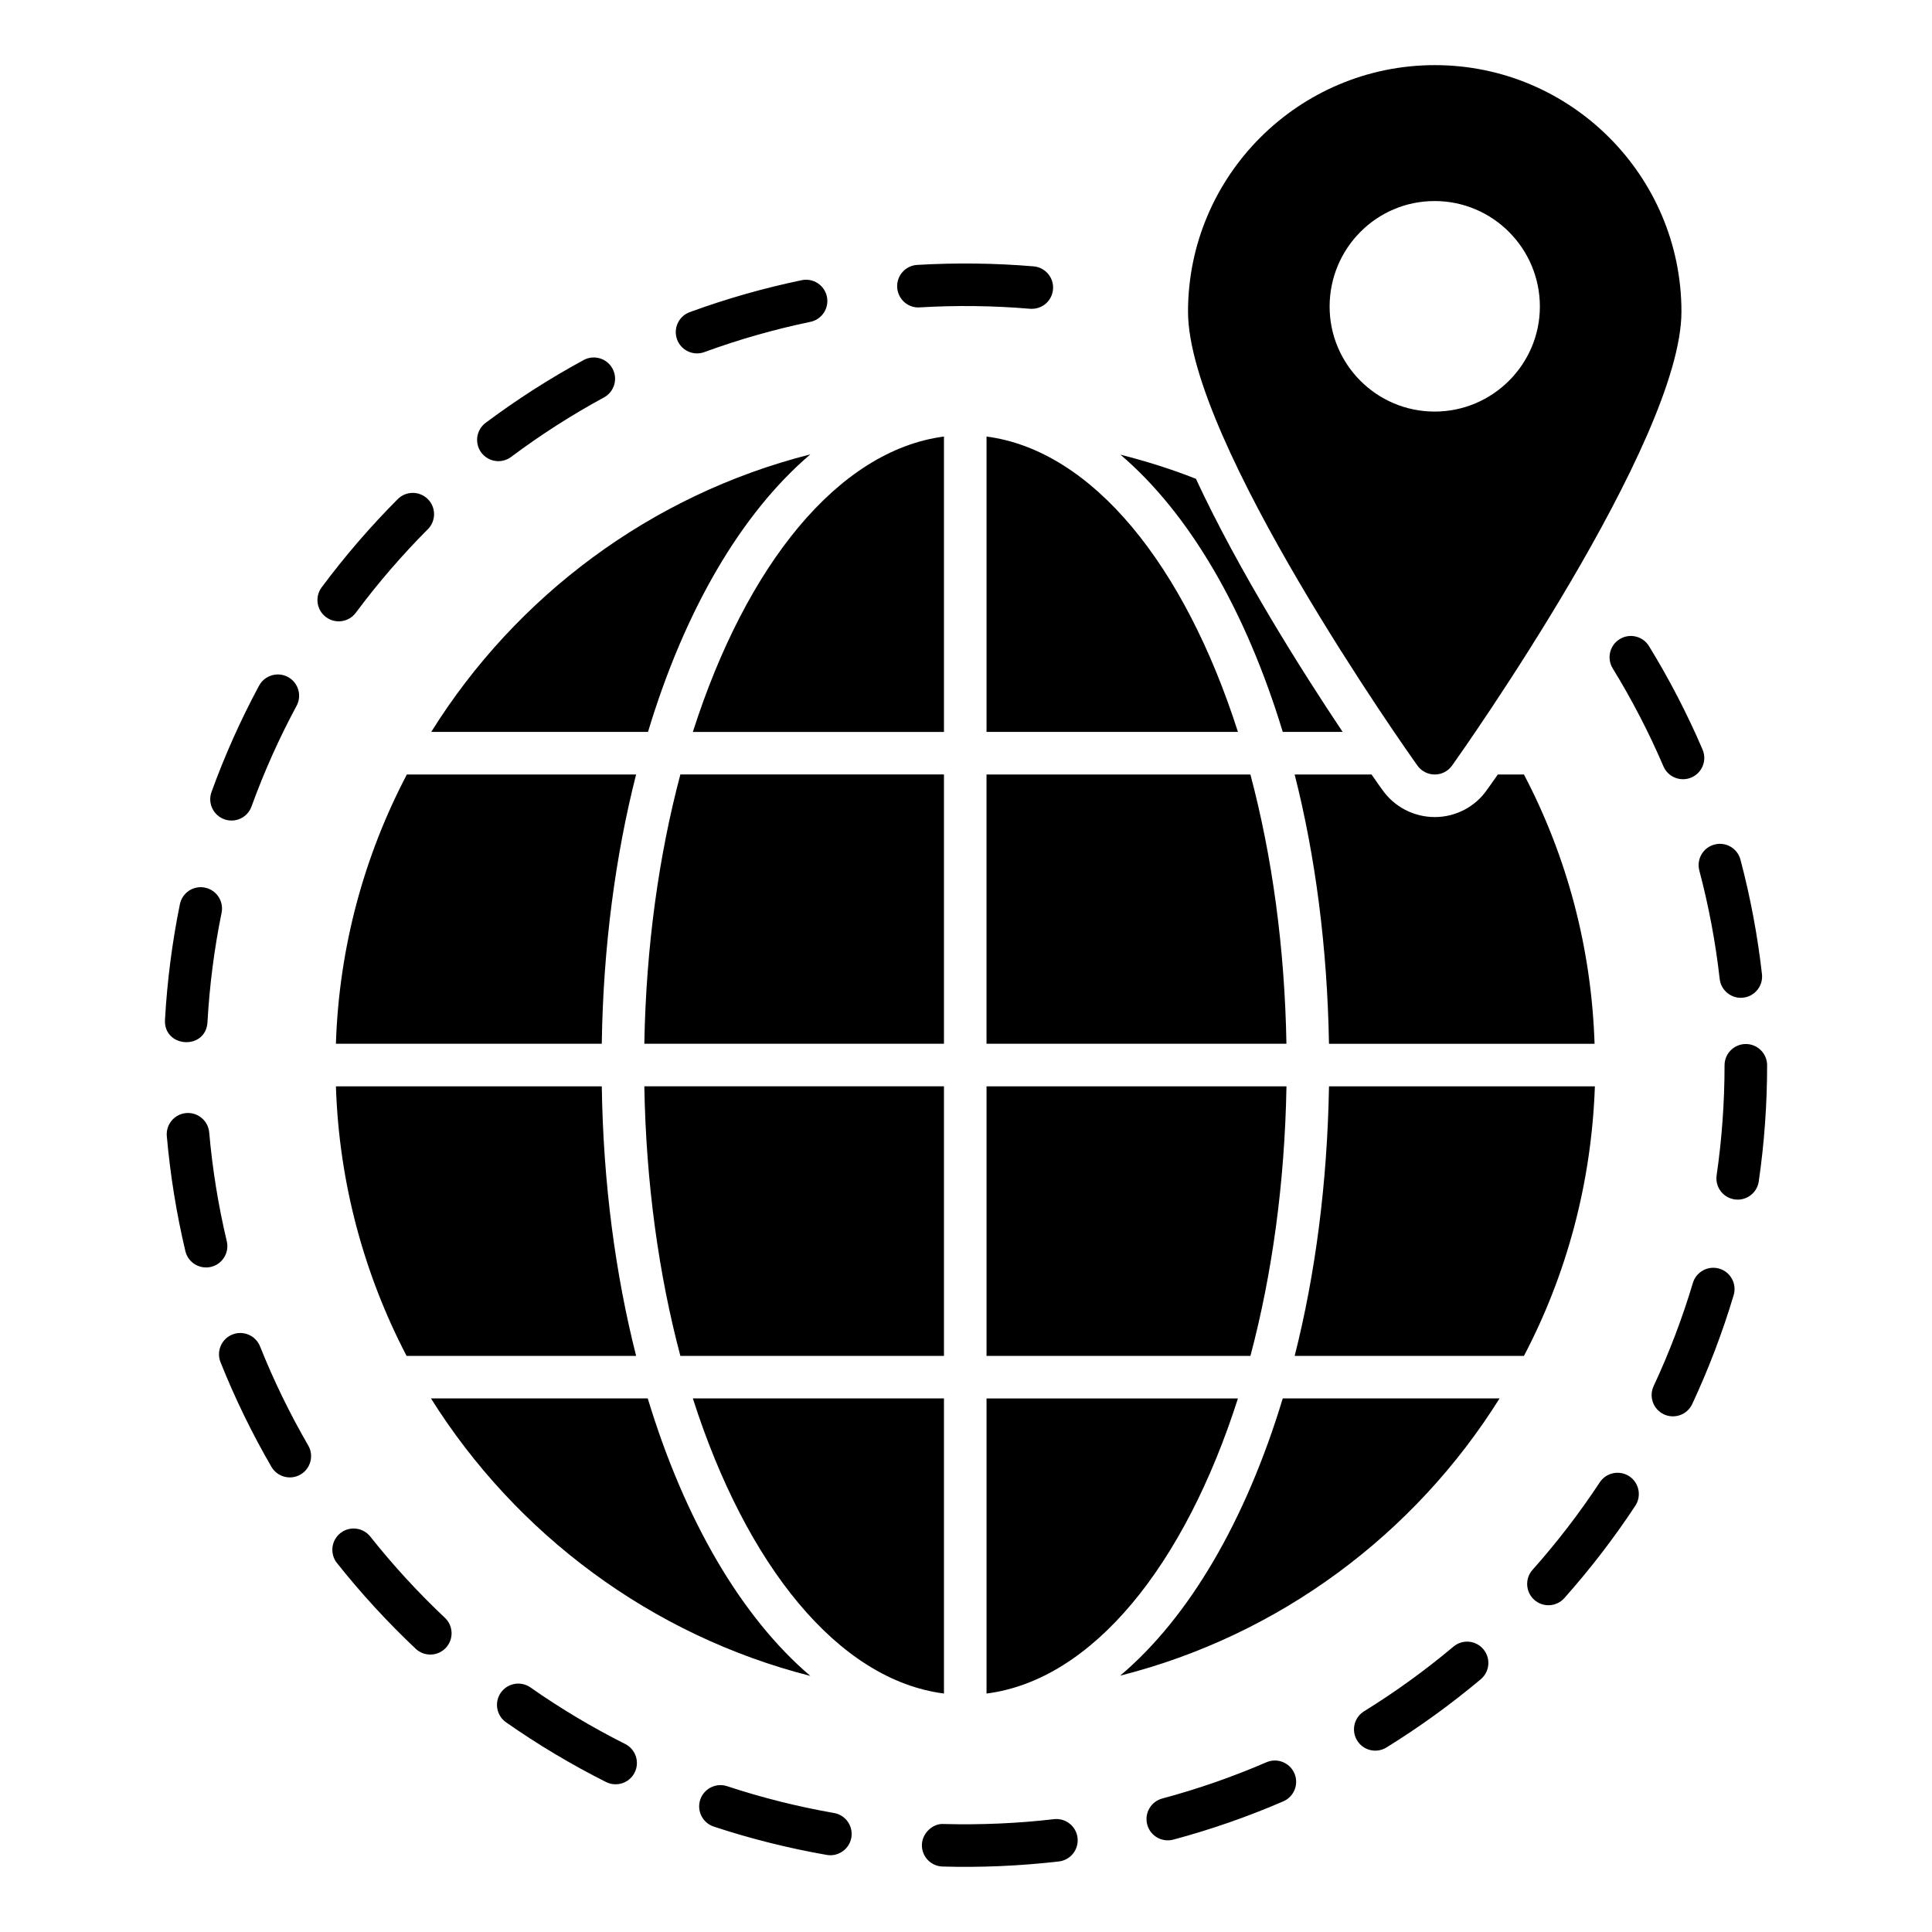
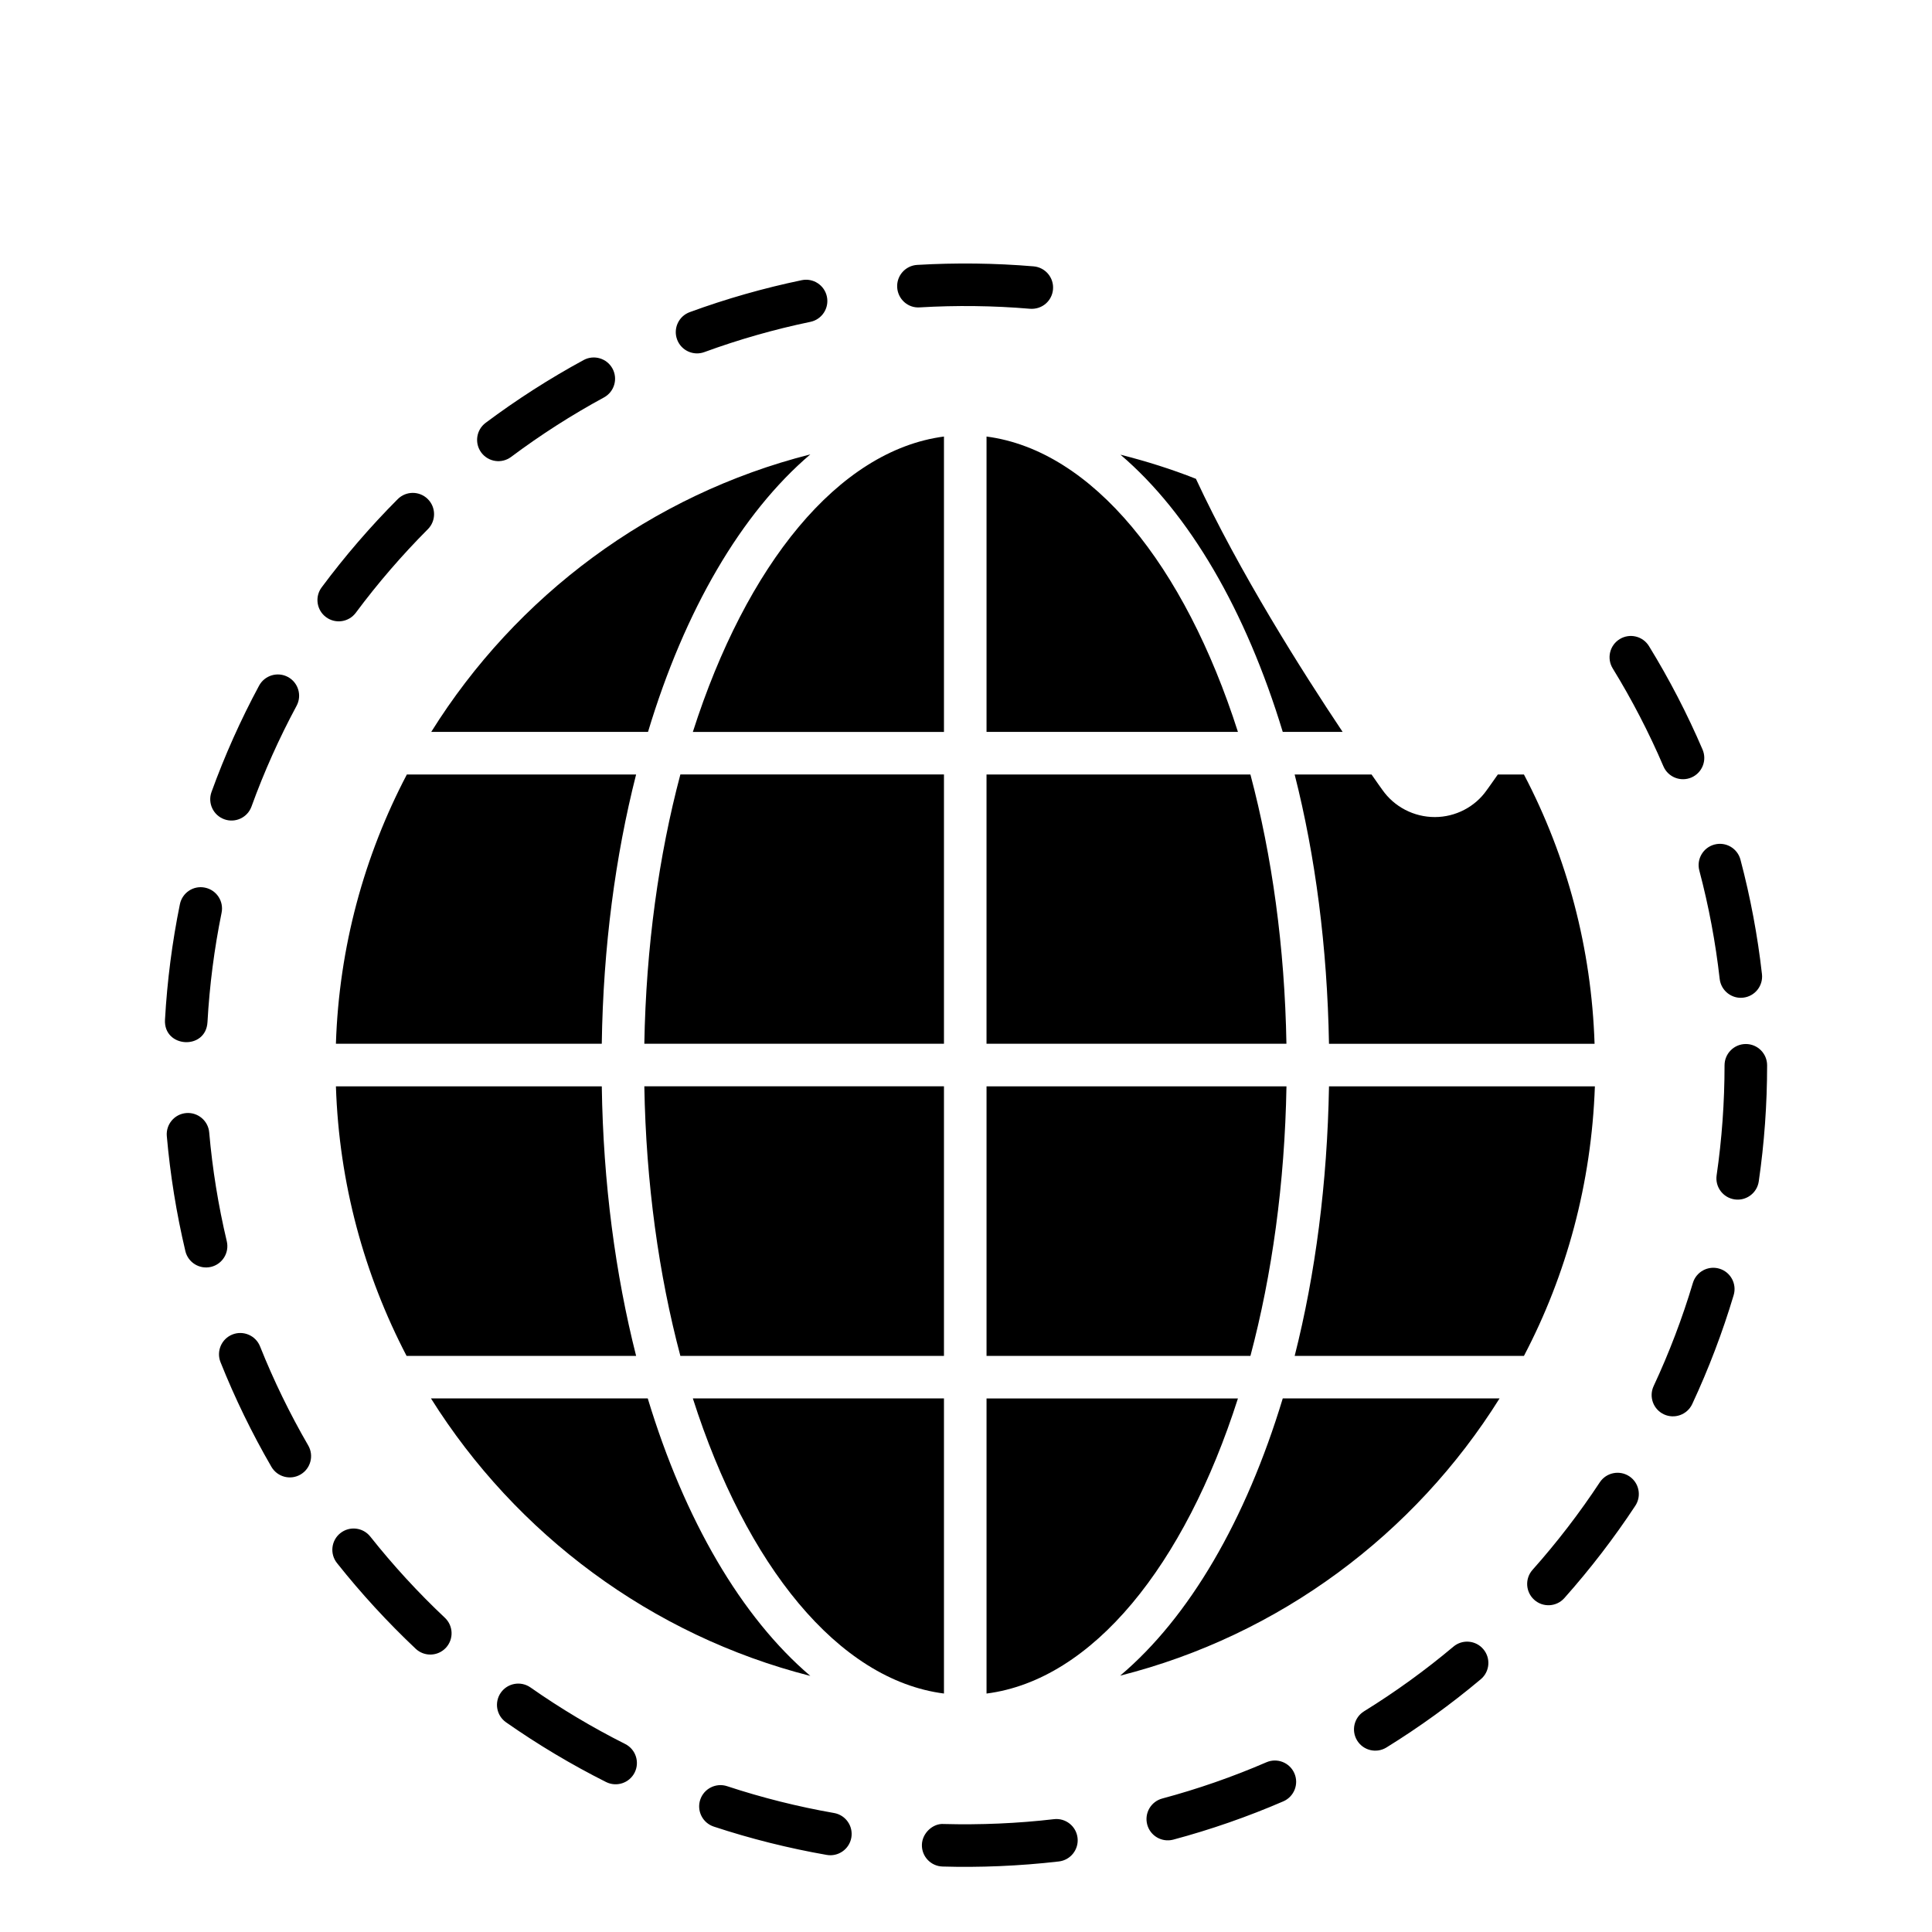
<svg xmlns="http://www.w3.org/2000/svg" fill="#000000" width="800px" height="800px" version="1.1" viewBox="144 144 512 512">
  <g>
    <path d="m303.48 431.89h-70.457c0.828 25.715 7.519 49.93 18.723 71.438h60.832c-5.488-21.66-8.723-45.797-9.098-71.438zm-51.66-82.641c-11.281 21.504-17.973 45.719-18.801 71.359h70.457c0.375-25.641 3.609-49.781 9.098-71.359zm296.04 0h-6.918c-1.652 2.332-2.633 3.762-2.934 4.137-3.082 4.438-8.27 7.144-13.762 7.144-5.566 0-10.754-2.707-13.91-7.219-0.301-0.375-1.277-1.805-2.859-4.059h-20.379c5.488 21.582 8.648 45.719 9.098 71.359h70.383c-0.82-25.191-7.211-49.406-18.719-71.363zm-51.66 82.641c-0.449 25.641-3.609 49.781-9.098 71.438h60.758c11.281-21.504 17.898-45.719 18.801-71.438zm-90.758 0v71.438h69.934c5.715-21.504 9.098-45.719 9.551-71.438zm0 82.715v78.203c28.125-3.609 52.488-33.988 66.625-78.203zm69.93-165.36h-69.934v71.359h79.48c-0.449-25.641-3.832-49.852-9.547-71.359zm-69.93-89.559v78.277h66.625c-14.141-44.211-38.578-74.59-66.625-78.277zm-77.828 78.281h66.547v-78.281c-28.047 3.688-52.41 34.066-66.547 78.281zm-3.309 11.277c-5.715 21.504-9.098 45.719-9.551 71.359h79.406v-71.359zm-9.551 82.641c0.449 25.715 3.836 49.93 9.551 71.438h69.855v-71.438zm12.859 82.715c14.137 44.215 38.5 74.594 66.547 78.203v-78.203zm156.33 0c-9.773 32.258-24.738 57.977-43.086 73.465 42.262-10.68 78.055-37.523 100.54-73.465zm-23.012-243.71c-6.465-2.559-13.16-4.664-20-6.391 18.273 15.566 33.234 41.281 43.012 73.465h15.867c-10.754-16.094-27.375-42.336-38.879-67.074zm-202.65 67.074h57.449c9.699-32.258 24.738-57.977 43.012-73.543-42.184 10.68-77.977 37.523-100.46 73.543zm57.375 176.63h-57.449c22.559 35.945 58.352 62.789 100.54 73.543-18.27-15.566-33.309-41.285-43.086-73.543z" />
    <path d="m393.79 638.65c-3.113-0.09-5.566-2.68-5.477-5.793 0.086-3.117 2.981-5.699 5.793-5.477 9.695 0.258 19.574-0.156 29.203-1.281 3.094-0.359 5.894 1.859 6.254 4.953 0.359 3.09-1.859 5.894-4.953 6.254-10.539 1.223-21.125 1.629-30.82 1.344zm-30.699-3.078c-10.125-1.766-20.199-4.293-29.934-7.504-2.961-0.977-4.562-4.168-3.59-7.121 0.98-2.957 4.176-4.555 7.121-3.59 9.219 3.043 18.754 5.434 28.34 7.109 3.07 0.535 5.121 3.453 4.586 6.523-0.543 3.125-3.539 5.121-6.523 4.582zm84.934-8.043c-0.805-3.008 0.98-6.098 3.992-6.906 9.395-2.516 18.676-5.746 27.594-9.602 2.871-1.242 6.184 0.082 7.418 2.938 1.238 2.859-0.082 6.18-2.938 7.418-9.418 4.07-19.227 7.488-29.156 10.145-3.055 0.801-6.113-1.012-6.91-3.992zm-143.41-11.27c-9.168-4.606-18.086-9.93-26.508-15.828-2.551-1.789-3.172-5.301-1.383-7.856 1.793-2.551 5.305-3.168 7.856-1.383 7.977 5.586 16.418 10.625 25.098 14.984 2.781 1.398 3.906 4.789 2.512 7.57-1.41 2.797-4.809 3.898-7.574 2.512zm199.05-10.988c-1.641-2.652-0.82-6.125 1.828-7.762 8.258-5.106 16.227-10.871 23.676-17.129 2.383-2.012 5.945-1.699 7.945 0.691 2.004 2.387 1.691 5.945-0.691 7.945-7.867 6.609-16.277 12.691-24.996 18.082-2.656 1.645-6.133 0.809-7.762-1.828zm-249.5-24.328c-7.469-7.043-14.488-14.688-20.871-22.727-1.934-2.441-1.527-5.988 0.91-7.922 2.453-1.938 5.984-1.523 7.922 0.91 6.043 7.617 12.695 14.863 19.777 21.531 2.266 2.137 2.371 5.707 0.234 7.977-2.133 2.258-5.699 2.367-7.973 0.23zm296.44-12.965c-2.328-2.07-2.535-5.637-0.461-7.961 6.473-7.269 12.465-15.07 17.812-23.184 1.719-2.602 5.219-3.309 7.812-1.609 2.602 1.715 3.32 5.215 1.609 7.812-5.648 8.57-11.977 16.801-18.809 24.477-2.078 2.336-5.652 2.531-7.965 0.465zm-334.68-35.258c-5.148-8.879-9.688-18.211-13.488-27.734-1.152-2.891 0.258-6.172 3.148-7.328 2.879-1.145 6.176 0.254 7.328 3.148 3.598 9.016 7.894 17.848 12.77 26.258 1.559 2.691 0.641 6.144-2.051 7.707-2.695 1.559-6.144 0.641-7.707-2.051zm369.03-13.902c-2.82-1.316-4.043-4.676-2.723-7.496 4.121-8.82 7.613-18.012 10.398-27.324 0.891-2.984 4.047-4.676 7.019-3.789 2.984 0.891 4.68 4.035 3.789 7.019-2.941 9.836-6.637 19.547-10.984 28.867-1.336 2.848-4.711 4.023-7.5 2.723zm-391.83-43.262c-2.367-9.984-4.019-20.238-4.918-30.473-0.273-3.102 2.023-5.84 5.125-6.109 3.086-0.266 5.84 2.027 6.109 5.125 0.848 9.691 2.414 19.398 4.66 28.848 0.715 3.031-1.156 6.074-4.188 6.793-3.047 0.711-6.07-1.164-6.789-4.184zm410.57-13.699c-3.082-0.449-5.219-3.309-4.769-6.391 1.391-9.574 2.098-19.383 2.098-29.148 0-3.113 2.527-5.641 5.641-5.641 3.113 0 5.641 2.527 5.641 5.641 0 10.305-0.746 20.66-2.215 30.773-0.449 3.086-3.328 5.215-6.394 4.766zm-415.97-47.621c0.578-10.273 1.906-20.57 3.949-30.602 0.621-3.051 3.59-5.043 6.652-4.398 3.051 0.621 5.019 3.598 4.398 6.652-1.934 9.5-3.195 19.25-3.738 28.98-0.418 7.519-11.676 6.848-11.262-0.633zm412.01-10.816c-1.09-9.648-2.902-19.309-5.394-28.711-0.797-3.012 1-6.098 4.008-6.894 3.035-0.797 6.098 1.004 6.894 4.008 2.629 9.934 4.547 20.141 5.695 30.336 0.352 3.094-1.875 5.887-4.973 6.234-3.008 0.363-5.875-1.82-6.231-4.973zm-396.3-42.305c-2.93-1.062-4.441-4.297-3.383-7.223 3.492-9.645 7.734-19.133 12.613-28.191 1.48-2.734 4.906-3.762 7.641-2.293 2.742 1.48 3.769 4.898 2.293 7.641-4.617 8.578-8.637 17.555-11.945 26.688-1.066 2.957-4.332 4.434-7.219 3.379zm381.39-14.031c-3.824-8.93-8.348-17.66-13.441-25.953-1.629-2.656-0.801-6.129 1.855-7.758 2.648-1.629 6.125-0.805 7.758 1.855 5.379 8.758 10.156 17.98 14.199 27.414 1.227 2.863-0.098 6.18-2.965 7.406-2.852 1.215-6.172-0.09-7.406-2.965zm-354.42-39.531c-2.5-1.859-3.023-5.394-1.164-7.891 6.129-8.242 12.91-16.109 20.156-23.379 2.195-2.207 5.773-2.215 7.977-0.016 2.207 2.199 2.215 5.773 0.016 7.977-6.867 6.891-13.293 14.34-19.094 22.145-1.859 2.5-5.387 3.019-7.891 1.164zm41.156-43.598c-1.863-2.492-1.359-6.023 1.137-7.894 8.219-6.148 16.957-11.75 25.973-16.645 2.734-1.48 6.16-0.469 7.648 2.266 1.488 2.738 0.469 6.164-2.266 7.648-8.539 4.633-16.816 9.934-24.602 15.762-2.5 1.867-6.023 1.352-7.891-1.137zm51.871-30c-1.07-2.922 0.43-6.164 3.356-7.234 9.633-3.531 19.621-6.379 29.684-8.469 3.035-0.633 6.035 1.32 6.668 4.375 0.633 3.047-1.324 6.035-4.375 6.668-9.52 1.977-18.973 4.672-28.094 8.012-2.898 1.07-6.16-0.398-7.238-3.352zm93.535-8.125c-9.672-0.828-19.609-0.941-29.242-0.367-3.109 0.227-5.777-2.191-5.961-5.297-0.184-3.106 2.188-5.777 5.297-5.961 10.172-0.598 20.648-0.48 30.855 0.383 3.102 0.266 5.406 2.992 5.144 6.098-0.246 2.957-2.785 5.371-6.094 5.144z" />
-     <path d="m524.26 161.26c-36.094 0-65.422 29.324-65.422 65.344 0 34.363 58.277 116.78 60.758 120.24 1.051 1.504 2.781 2.406 4.66 2.406 1.805 0 3.535-0.902 4.586-2.406 2.481-3.461 60.758-85.875 60.758-120.24 0.004-36.016-29.32-65.344-65.34-65.344zm-0.074 91.812c-15.414 0-27.824-12.559-27.824-27.82 0-15.414 12.406-27.973 27.824-27.973 15.414 0 27.898 12.559 27.898 27.973-0.004 15.266-12.484 27.82-27.898 27.82z" />
  </g>
</svg>